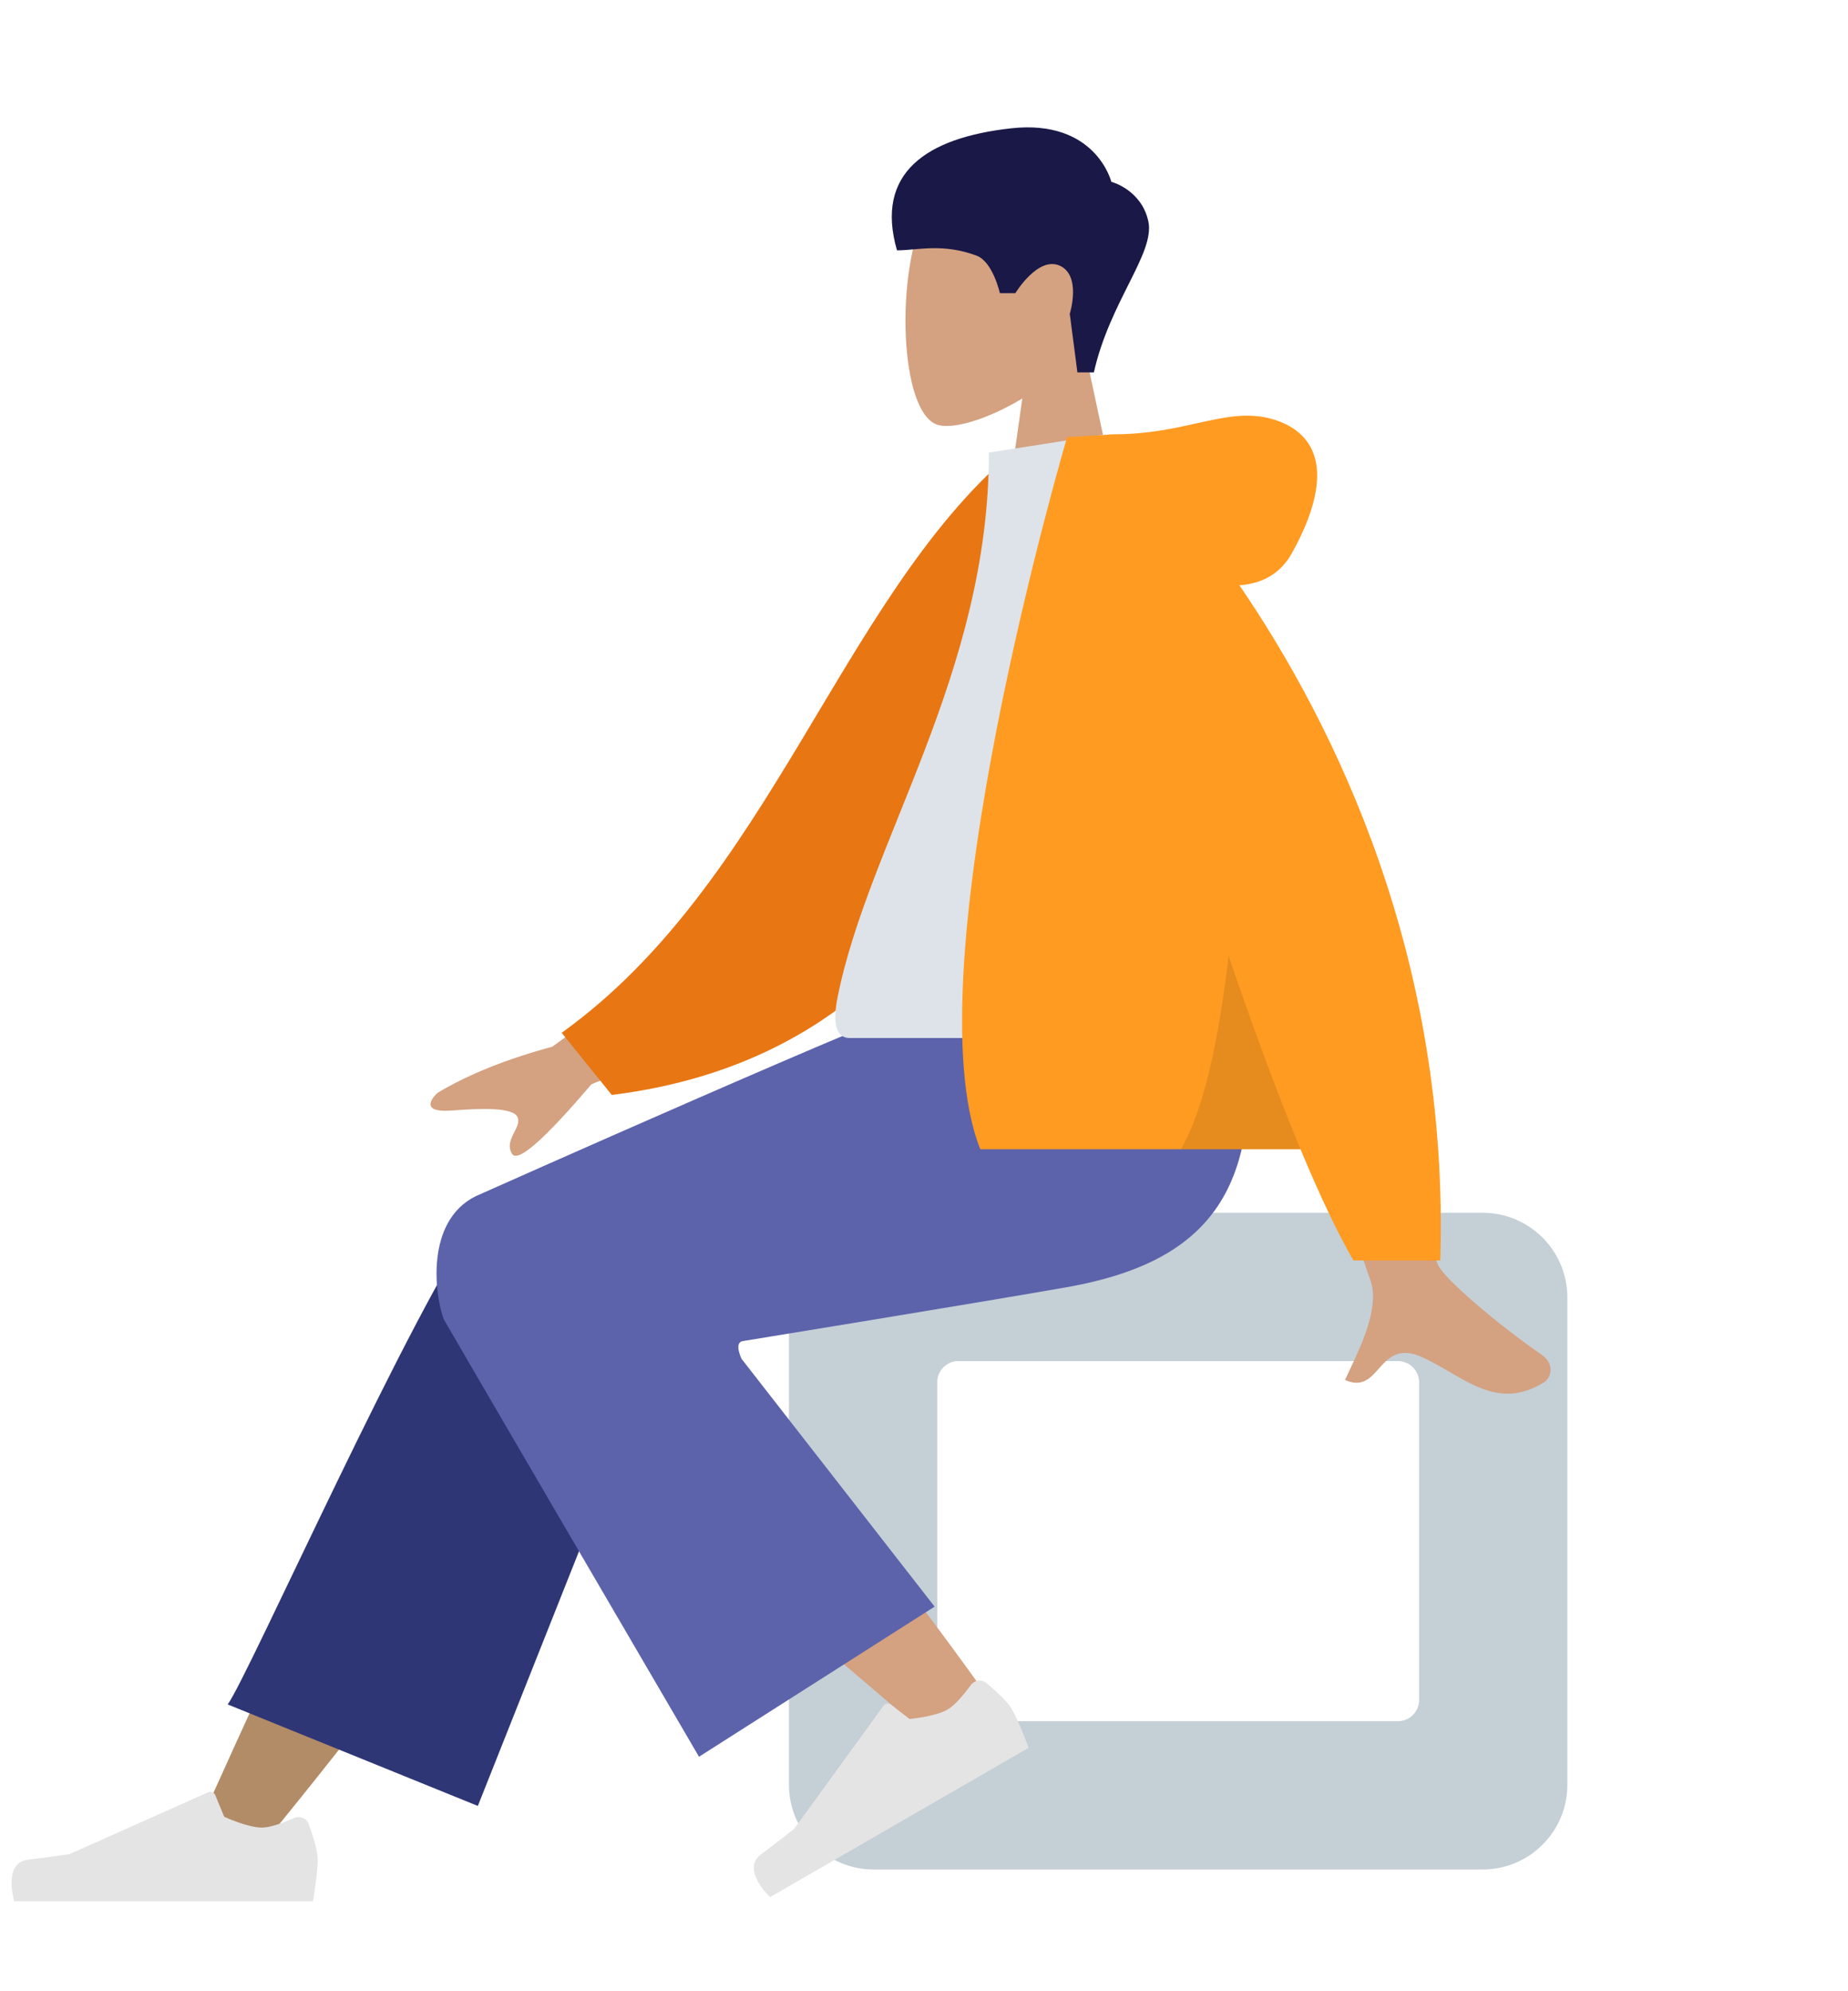
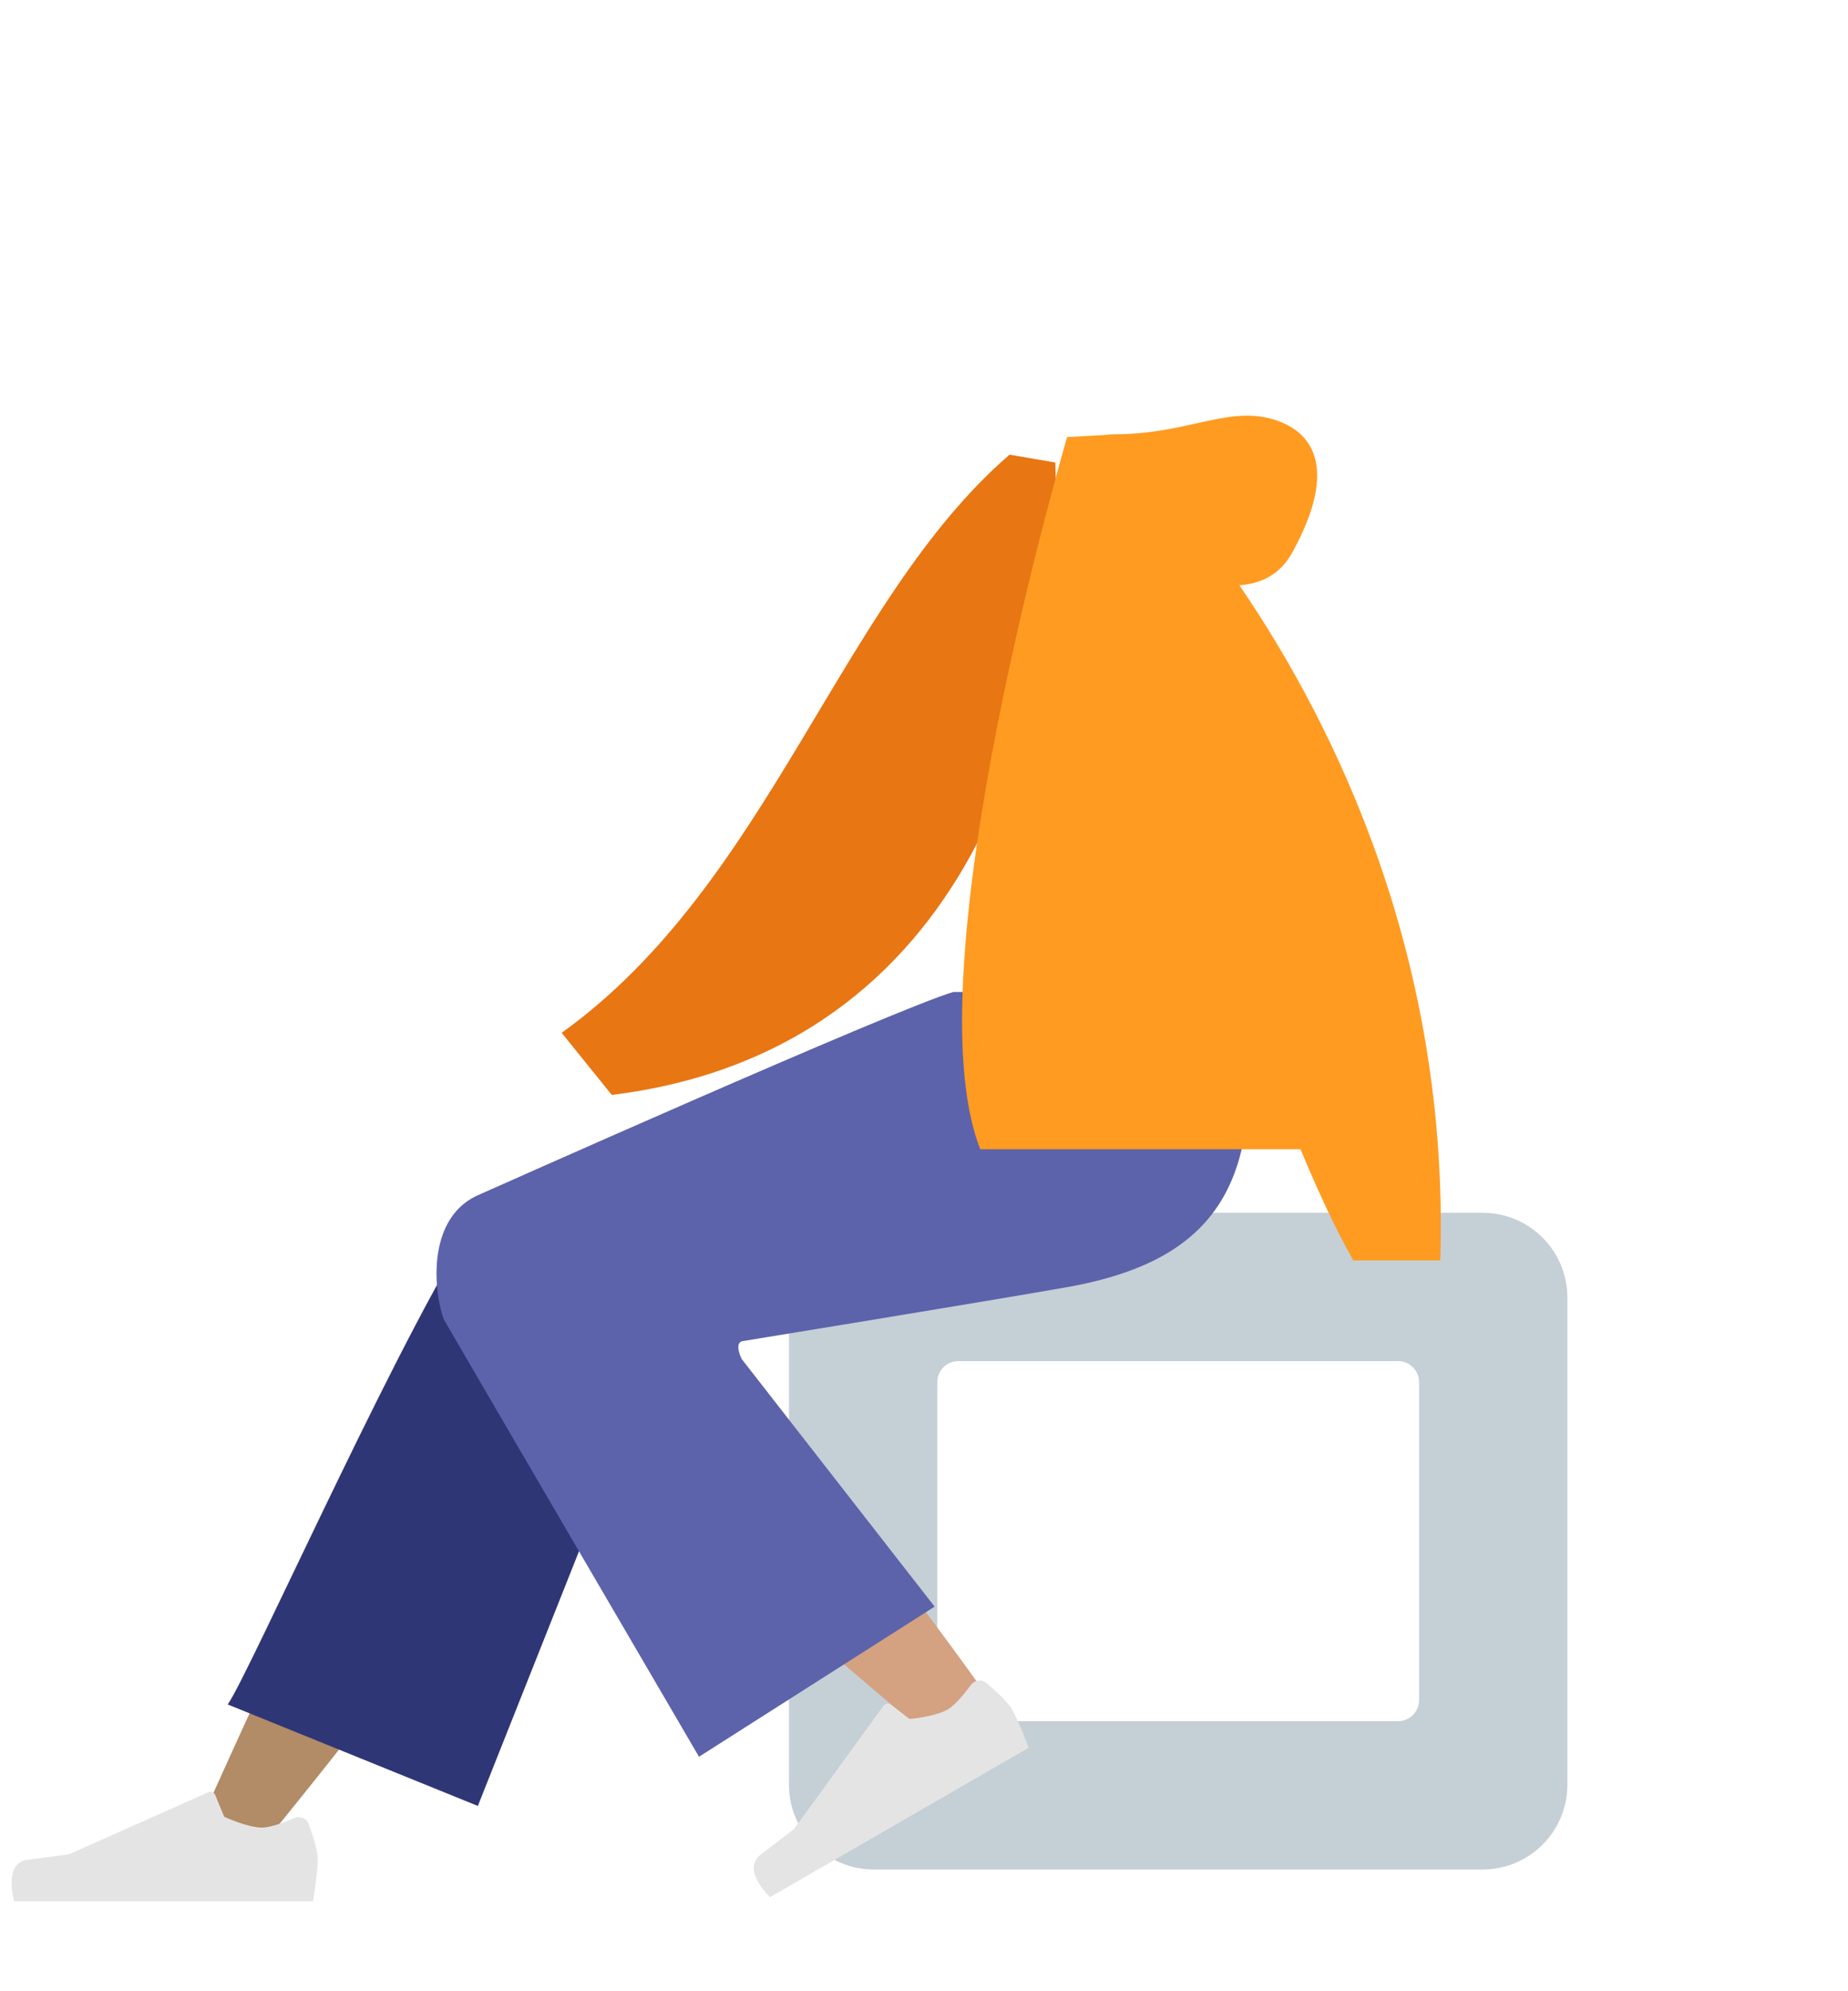
<svg xmlns="http://www.w3.org/2000/svg" width="349" height="376" viewBox="0 0 349 376" fill="none">
-   <path fill-rule="evenodd" clip-rule="evenodd" d="M193.065 75.244C186.589 79.147 180.226 81.033 177.24 80.263C169.75 78.333 169.062 50.935 174.857 40.134C180.651 29.333 210.442 24.625 211.943 46.026C212.464 53.453 209.346 60.081 204.738 65.49L213 104H189L193.065 75.244Z" fill="#D4A181" />
-   <path fill-rule="evenodd" clip-rule="evenodd" d="M206.582 70.308C209.594 56.907 218.175 47.771 216.865 41.782C215.554 35.792 209.879 34.332 209.879 34.332C209.879 34.332 206.943 22.457 190.944 24.23C174.945 26.004 165.181 32.648 169.398 47.268C173.274 47.268 177.954 45.866 184.424 48.268C187.504 49.411 188.83 55.358 188.83 55.358H191.754C191.754 55.358 196.011 48.301 200.149 50.171C204.287 52.042 202.03 59.259 202.03 59.259L203.471 70.308H206.582Z" fill="#191847" />
  <path fill-rule="evenodd" clip-rule="evenodd" d="M280 229C288.837 229 296 236.163 296 245V337C296 345.837 288.837 353 280 353H165C156.163 353 149 345.837 149 337V245C149 236.163 156.163 229 165 229H280ZM264 257C266.209 257 268 258.791 268 261V321C268 323.209 266.209 325 264 325H181C178.791 325 177 323.209 177 321V261C177 258.791 178.791 257 181 257H264Z" fill="#C5CFD6" />
  <path fill-rule="evenodd" clip-rule="evenodd" d="M49.841 348C69.557 323.924 82.897 306.075 89.862 294.454C101.787 274.555 111.547 256.848 114.627 250.084C121.972 233.955 97.718 226.403 92.229 233.926C83.921 245.312 66.178 281.143 39 341.417L49.841 348Z" fill="#B28B67" />
  <path fill-rule="evenodd" clip-rule="evenodd" d="M90.242 341L126.935 248.637C134.783 231.8 96.884 220.732 91.117 228.568C78.023 246.357 46.901 316.534 43 321.834L90.242 341Z" fill="#2F3676" />
  <path fill-rule="evenodd" clip-rule="evenodd" d="M187.967 322.477C180.819 312.051 154.821 276.974 140.661 262.461C136.592 258.291 132.621 254.288 128.866 250.557C117.704 239.47 95.476 258.106 106.618 268.205C134.365 293.355 174.849 327.307 178.231 330.334C182.972 334.577 192.459 329.029 187.967 322.477Z" fill="#D4A181" />
  <path fill-rule="evenodd" clip-rule="evenodd" d="M183.336 318.185C184.029 317.241 185.37 317.017 186.266 317.771C187.901 319.146 190.252 321.264 191.101 322.734C192.453 325.076 194.267 330.021 194.267 330.021C191.55 331.59 145.422 358.222 145.422 358.222C145.422 358.222 139.884 353.027 143.696 350.157C147.509 347.286 149.988 345.315 149.988 345.315L166.848 322.087C167.179 321.631 167.821 321.538 168.267 321.882L171.77 324.579C171.77 324.579 176.591 324.159 178.965 322.788C180.411 321.953 182.176 319.768 183.336 318.185Z" fill="#E4E4E4" />
  <path fill-rule="evenodd" clip-rule="evenodd" d="M55.55 343.284C56.622 342.813 57.896 343.29 58.295 344.391C59.023 346.398 60 349.409 60 351.106C60 353.811 59.099 359 59.099 359C55.961 359 2.697 359 2.697 359C2.697 359 0.498 351.732 5.235 351.152C9.972 350.573 13.105 350.106 13.105 350.106L39.32 338.419C39.835 338.189 40.437 338.43 40.652 338.951L42.337 343.039C42.337 343.039 46.722 345.085 49.463 345.085C51.132 345.085 53.754 344.074 55.55 343.284Z" fill="#E4E4E4" />
  <path fill-rule="evenodd" clip-rule="evenodd" d="M140.138 253.25C140.138 253.25 185.883 245.798 201.42 243.058C230.943 237.852 239.552 221.965 234.462 187.302L180.066 187.302C169.268 190.42 89.832 225.872 89.832 225.872C80.305 230.602 82.079 244.548 83.82 249.142C83.927 249.423 132.008 331.713 132.008 331.713L176.506 303.366L140.054 256.59C140.054 256.59 138.61 253.682 140.138 253.25Z" fill="#5C63AB" />
-   <path fill-rule="evenodd" clip-rule="evenodd" d="M104.32 197.635L136.219 174.211L143.27 191.642L111.682 204.741C102.749 215.235 97.754 219.61 96.696 217.865C95.805 216.394 96.501 215.017 97.143 213.748C97.644 212.76 98.11 211.838 97.767 210.989C96.982 209.049 90.981 209.254 85.294 209.691C79.608 210.128 81.265 207.598 82.636 206.348C88.441 202.874 95.669 199.97 104.32 197.635ZM271.602 238.908C268.672 232.963 258.692 175.02 258.692 175.02L237.795 175.102C237.795 175.102 257.149 237.583 258.692 241.406C260.696 246.372 257.292 253.587 254.984 258.48C254.627 259.237 254.296 259.938 254.015 260.567C257.218 262 258.756 260.268 260.378 258.442C262.21 256.379 264.149 254.196 268.712 256.319C270.475 257.14 272.143 258.109 273.773 259.057C279.403 262.329 284.575 265.336 291.611 260.994C292.726 260.306 293.949 257.715 290.995 255.69C283.638 250.644 273.035 241.815 271.602 238.908Z" fill="#D4A181" />
  <path fill-rule="evenodd" clip-rule="evenodd" d="M199.305 87.332L190.658 85.849C158.575 113.564 145.397 166.809 106.071 195.015L115.536 206.748C183.76 198.301 200.67 133.355 199.305 87.332Z" fill="#E87613" />
-   <path fill-rule="evenodd" clip-rule="evenodd" d="M237 196C237 196 184.992 196 160.489 196C156.992 196 157.651 190.952 158.157 188.404C163.989 159.004 186.759 127.312 186.759 85.461L208.828 82C227.083 111.358 233.395 147.505 237 196Z" fill="#DDE3E9" />
  <path fill-rule="evenodd" clip-rule="evenodd" d="M245.603 217C249.042 225.259 252.414 232.465 255.591 238H272C273.765 180.919 252.155 136.997 234.069 110.513C238.084 110.226 241.709 108.546 244 104.411C252.067 89.856 249.153 81.843 240.533 79.208C235.793 77.76 231.334 78.749 225.998 79.932C221.631 80.9 216.675 81.999 210.496 82C210.494 82 210.492 82 210.49 82C209.891 82 209.346 82.04 208.852 82.117L201.528 82.535C201.528 82.535 171.795 183.305 185.128 217H245.603Z" fill="#FF9B21" />
-   <path fill-rule="evenodd" clip-rule="evenodd" d="M245.603 217C241.091 206.164 236.465 193.516 232.013 180.454C230.355 194.839 227.595 209.286 223 217H245.603Z" fill="black" fill-opacity="0.1" />
</svg>